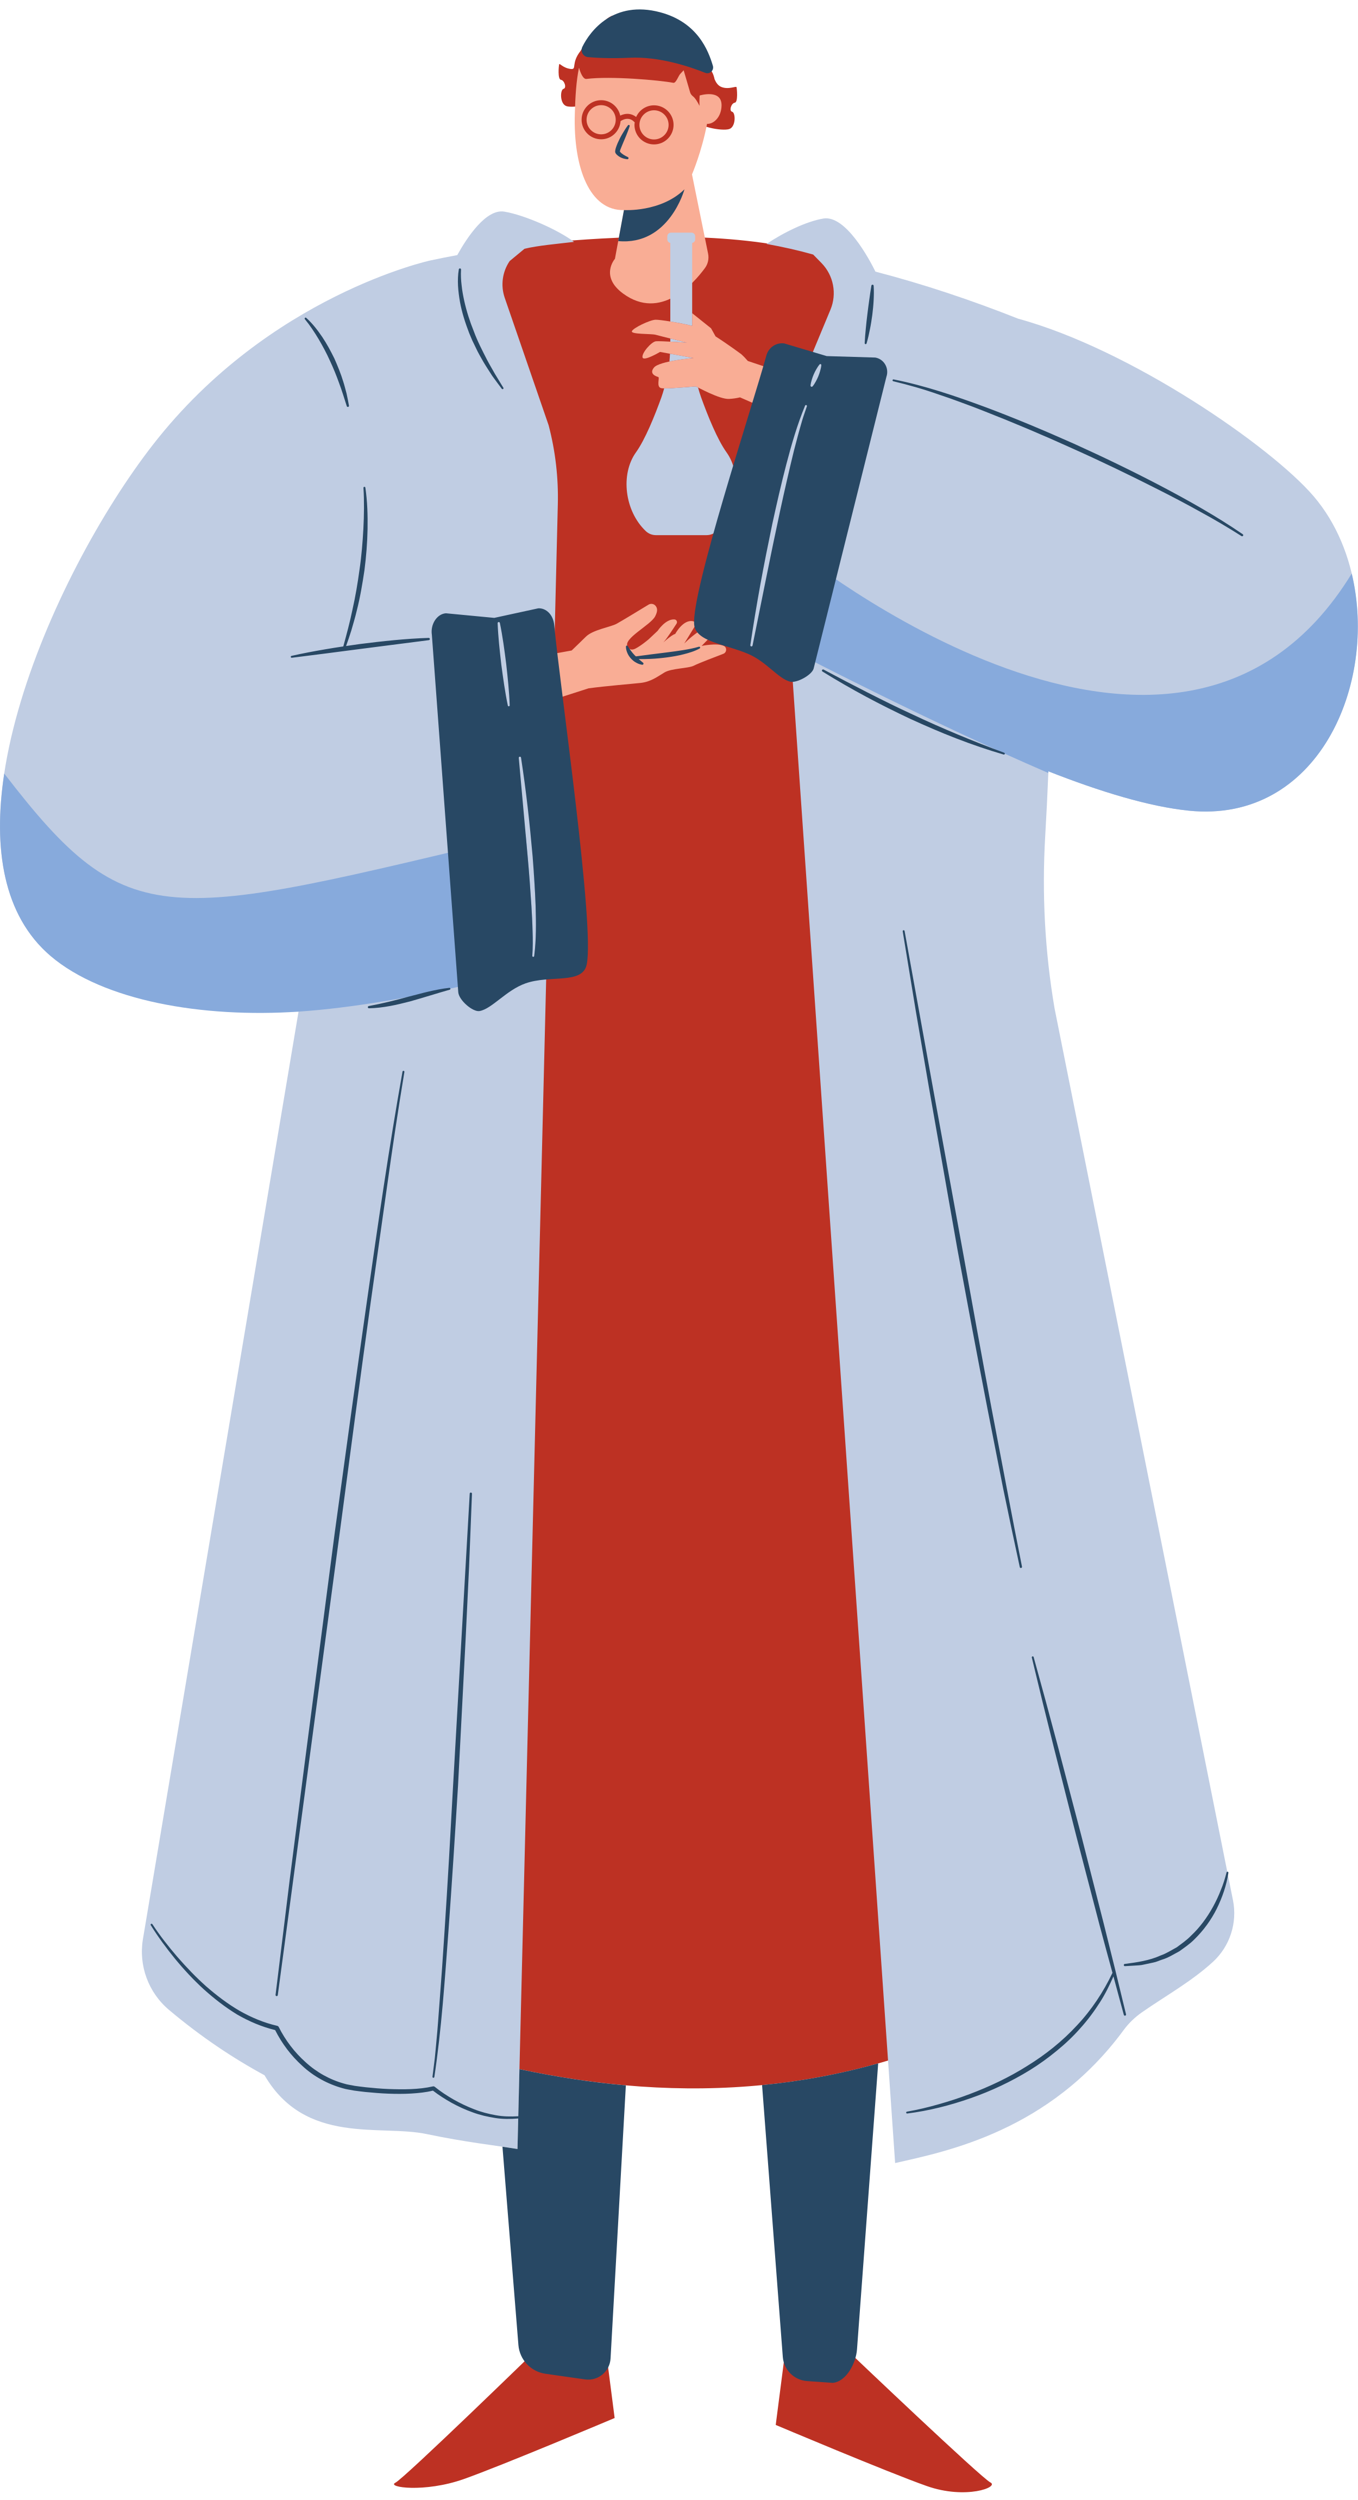
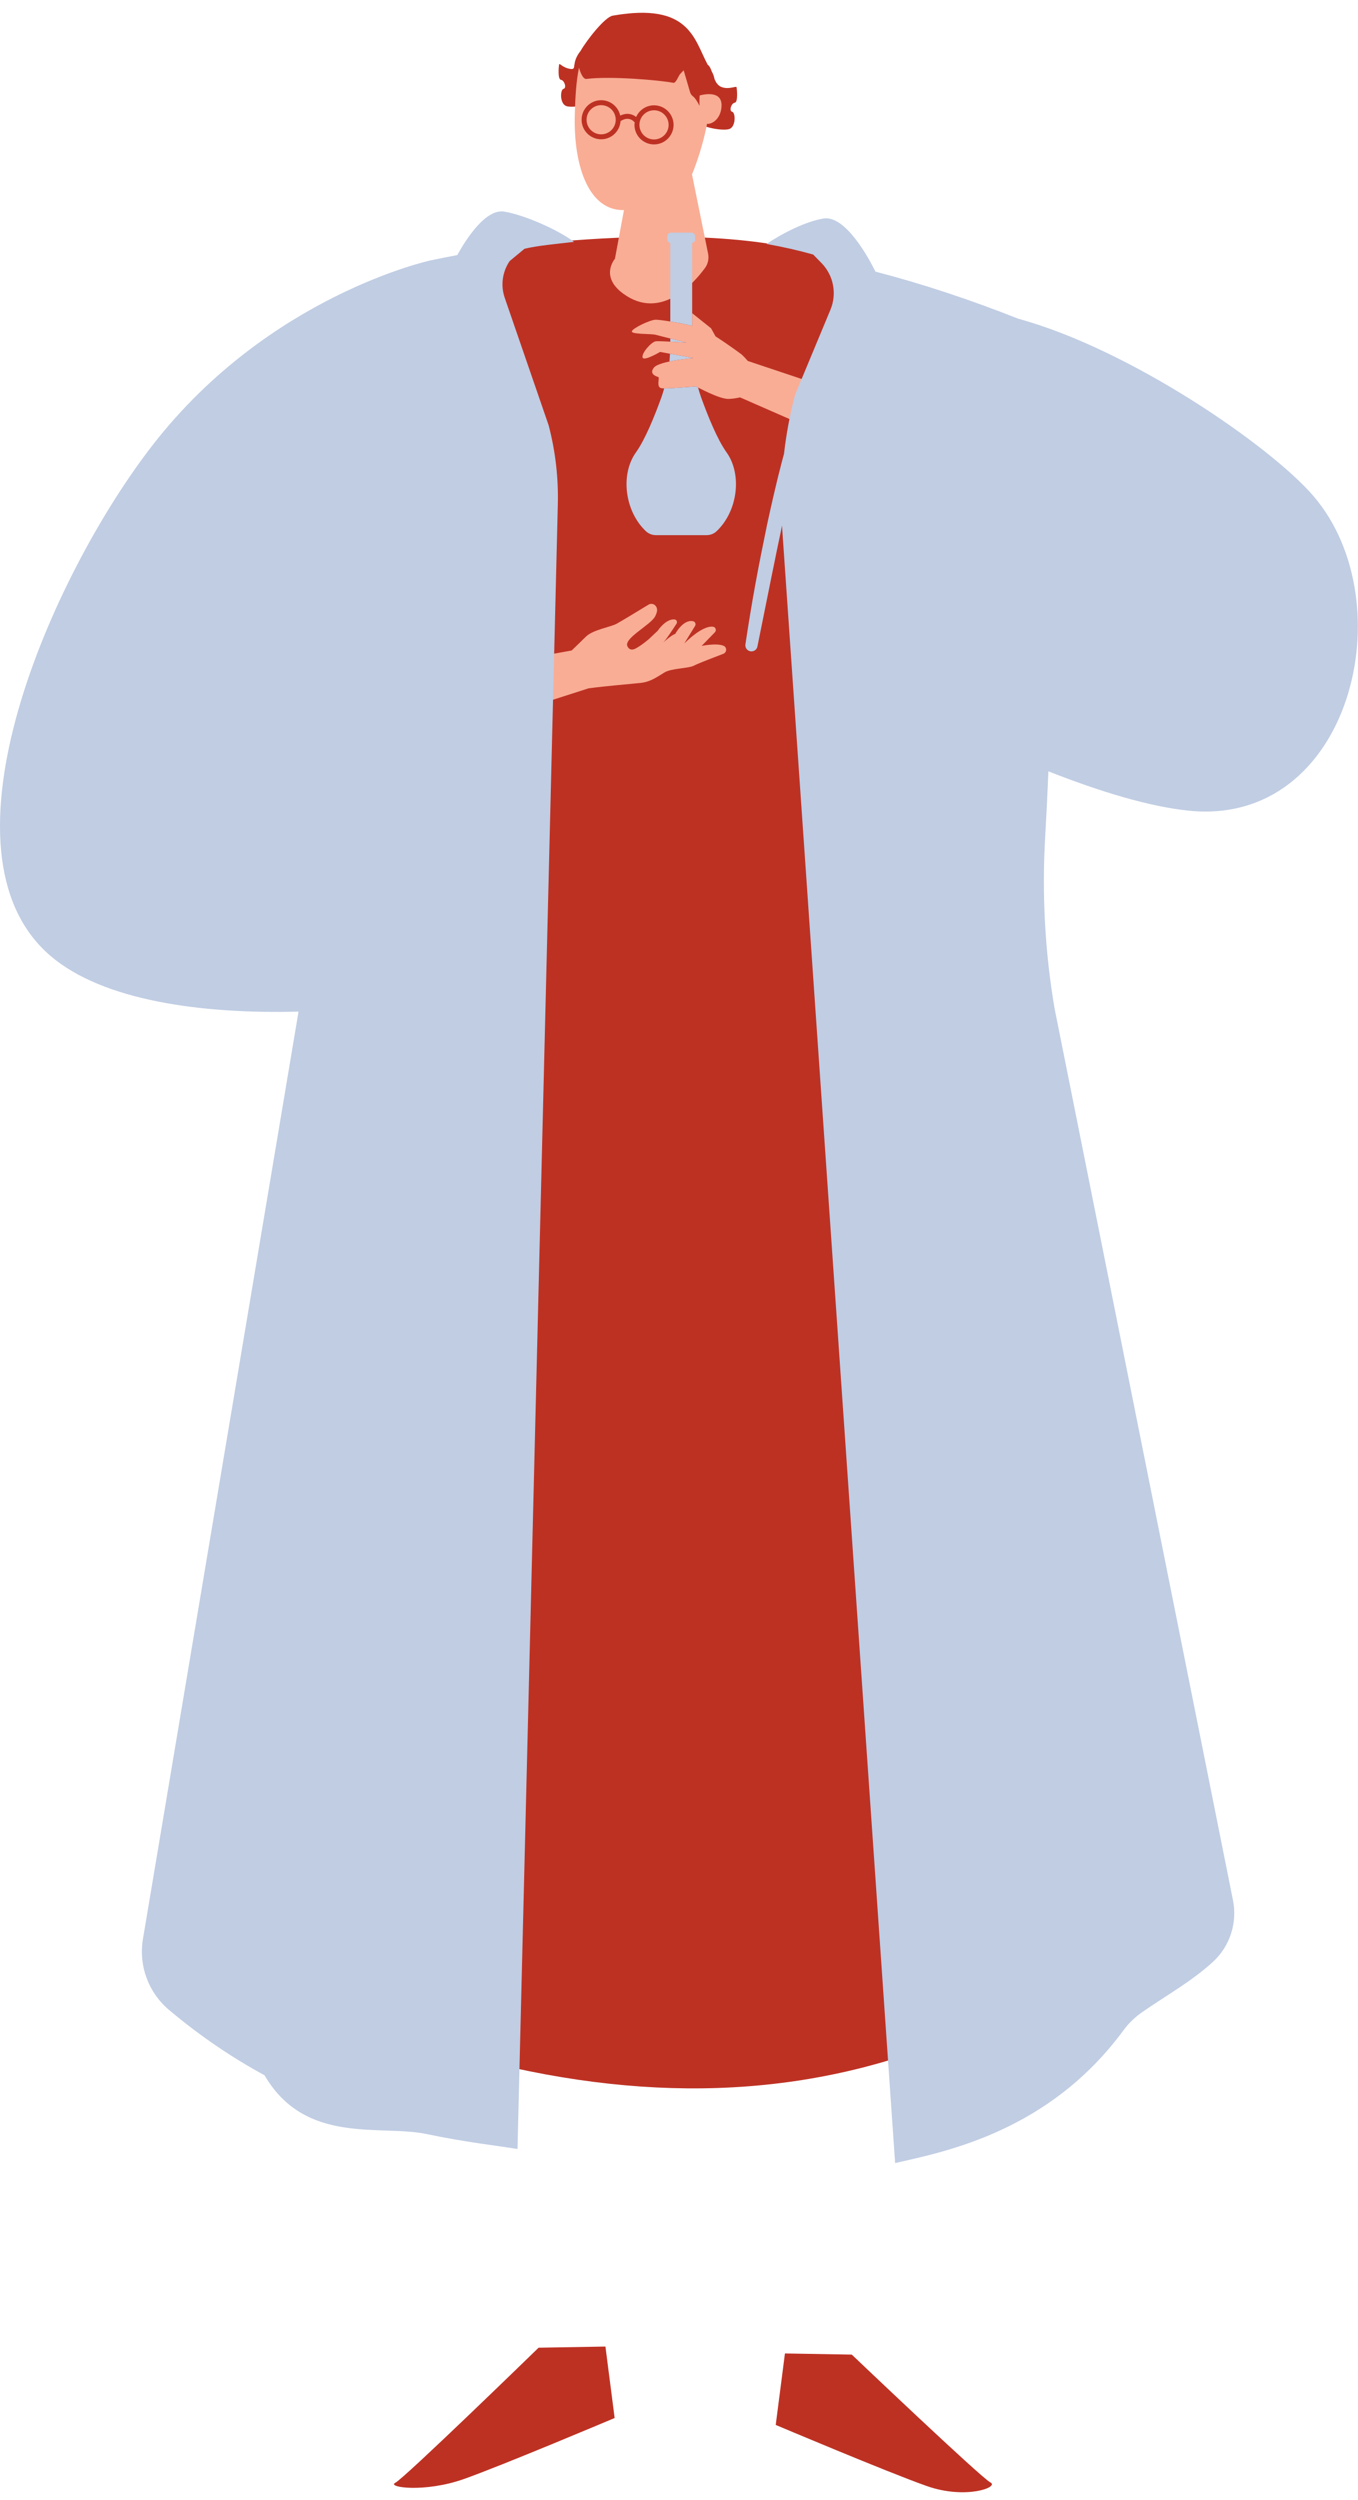
<svg xmlns="http://www.w3.org/2000/svg" height="503.5" preserveAspectRatio="xMidYMid meet" version="1.0" viewBox="0.0 -1.9 273.5 503.5" width="273.5" zoomAndPan="magnify">
  <defs>
    <clipPath id="a">
      <path d="M 0 40 L 273.469 40 L 273.469 434 L 0 434 Z M 0 40" />
    </clipPath>
    <clipPath id="b">
      <path d="M 0 108 L 273.469 108 L 273.469 203 L 0 203 Z M 0 108" />
    </clipPath>
  </defs>
  <g>
    <g id="change1_1">
-       <path d="M 121.07 20.277 C 120.004 20.277 119.133 21.145 119.133 22.215 C 119.133 23.281 120.004 24.152 121.07 24.152 C 122.141 24.152 123.008 23.281 123.008 22.215 C 123.008 21.145 122.141 20.277 121.07 20.277 Z M 129.781 23.246 C 129.781 24.316 130.648 25.184 131.719 25.184 C 132.785 25.184 133.656 24.316 133.656 23.246 C 133.656 22.176 132.785 21.309 131.719 21.309 C 130.648 21.309 129.781 22.176 129.781 23.246 Z M 112.621 11.035 C 112.707 10.773 113.402 11.82 114.969 11.992 C 116.234 12.133 114.949 10.852 116.934 8.336 C 118.32 5.969 121.848 1.527 123.398 1.254 C 138.898 -1.48 139.789 6.035 142.527 11.129 C 142.906 11.387 143.141 11.91 143.355 12.516 C 143.602 12.926 143.789 13.449 143.922 14.074 C 144.215 14.742 144.605 15.336 145.262 15.605 C 146.719 16.207 148.242 15.387 148.332 15.648 C 148.418 15.91 148.68 18.695 147.984 18.781 C 147.285 18.871 146.766 20.438 147.461 20.609 C 148.156 20.785 148.242 23.656 146.852 24.094 C 145.461 24.527 140.41 23.742 139.105 21.656 C 138.52 20.723 122.215 16.457 121.848 17.039 C 121.785 17.137 121.711 17.227 121.637 17.316 C 123.332 17.516 124.812 18.59 125.535 20.113 C 125.812 20.055 126.094 20.027 126.371 20.027 C 126.488 20.027 126.605 20.031 126.727 20.043 C 127.082 20.074 127.43 20.16 127.766 20.301 C 128.684 19.062 130.145 18.309 131.719 18.309 C 134.441 18.309 136.656 20.523 136.656 23.246 C 136.656 25.969 134.441 28.184 131.719 28.184 C 128.996 28.184 126.781 25.969 126.781 23.246 C 126.781 23.215 126.781 23.184 126.781 23.152 C 126.668 23.082 126.555 23.039 126.445 23.027 C 126.441 23.027 126.438 23.027 126.43 23.027 C 126.254 23.027 126.074 23.066 125.902 23.133 C 125.469 25.426 123.445 27.152 121.07 27.152 C 118.348 27.152 116.133 24.938 116.133 22.215 C 116.133 21.176 116.461 20.211 117.012 19.414 C 115.773 19.629 114.652 19.652 114.102 19.48 C 112.707 19.043 112.793 16.172 113.488 15.996 C 114.188 15.824 113.664 14.258 112.969 14.172 C 112.273 14.082 112.531 11.297 112.621 11.035 Z M 174.508 53.859 C 153.617 39.469 96.109 48.668 96.109 48.668 L 87.289 410.305 C 122.125 420.895 155.559 422 187.102 410.305 Z M 199.461 498.02 C 197.602 497.094 171.551 472.281 171.551 472.281 L 158.086 472.047 L 156.23 486.441 C 156.23 486.441 178.742 495.957 186.637 498.742 C 194.527 501.527 201.316 498.949 199.461 498.02 Z M 121.934 470.656 L 123.789 485.047 C 123.789 485.047 101.273 494.562 93.383 497.352 C 85.488 500.137 77.773 499.008 79.629 498.078 C 81.488 497.148 108.469 470.891 108.469 470.891 L 121.934 470.656" fill="#bd3123" />
+       <path d="M 121.07 20.277 C 120.004 20.277 119.133 21.145 119.133 22.215 C 119.133 23.281 120.004 24.152 121.07 24.152 C 122.141 24.152 123.008 23.281 123.008 22.215 C 123.008 21.145 122.141 20.277 121.07 20.277 Z M 129.781 23.246 C 129.781 24.316 130.648 25.184 131.719 25.184 C 132.785 25.184 133.656 24.316 133.656 23.246 C 133.656 22.176 132.785 21.309 131.719 21.309 C 130.648 21.309 129.781 22.176 129.781 23.246 Z M 112.621 11.035 C 112.707 10.773 113.402 11.82 114.969 11.992 C 116.234 12.133 114.949 10.852 116.934 8.336 C 118.32 5.969 121.848 1.527 123.398 1.254 C 138.898 -1.48 139.789 6.035 142.527 11.129 C 142.906 11.387 143.141 11.91 143.355 12.516 C 143.602 12.926 143.789 13.449 143.922 14.074 C 144.215 14.742 144.605 15.336 145.262 15.605 C 146.719 16.207 148.242 15.387 148.332 15.648 C 148.418 15.91 148.68 18.695 147.984 18.781 C 147.285 18.871 146.766 20.438 147.461 20.609 C 148.156 20.785 148.242 23.656 146.852 24.094 C 145.461 24.527 140.41 23.742 139.105 21.656 C 138.52 20.723 122.215 16.457 121.848 17.039 C 121.785 17.137 121.711 17.227 121.637 17.316 C 123.332 17.516 124.812 18.59 125.535 20.113 C 125.812 20.055 126.094 20.027 126.371 20.027 C 126.488 20.027 126.605 20.031 126.727 20.043 C 127.082 20.074 127.43 20.16 127.766 20.301 C 128.684 19.062 130.145 18.309 131.719 18.309 C 134.441 18.309 136.656 20.523 136.656 23.246 C 136.656 25.969 134.441 28.184 131.719 28.184 C 128.996 28.184 126.781 25.969 126.781 23.246 C 126.781 23.215 126.781 23.184 126.781 23.152 C 126.668 23.082 126.555 23.039 126.445 23.027 C 126.254 23.027 126.074 23.066 125.902 23.133 C 125.469 25.426 123.445 27.152 121.07 27.152 C 118.348 27.152 116.133 24.938 116.133 22.215 C 116.133 21.176 116.461 20.211 117.012 19.414 C 115.773 19.629 114.652 19.652 114.102 19.48 C 112.707 19.043 112.793 16.172 113.488 15.996 C 114.188 15.824 113.664 14.258 112.969 14.172 C 112.273 14.082 112.531 11.297 112.621 11.035 Z M 174.508 53.859 C 153.617 39.469 96.109 48.668 96.109 48.668 L 87.289 410.305 C 122.125 420.895 155.559 422 187.102 410.305 Z M 199.461 498.02 C 197.602 497.094 171.551 472.281 171.551 472.281 L 158.086 472.047 L 156.23 486.441 C 156.23 486.441 178.742 495.957 186.637 498.742 C 194.527 501.527 201.316 498.949 199.461 498.02 Z M 121.934 470.656 L 123.789 485.047 C 123.789 485.047 101.273 494.562 93.383 497.352 C 85.488 500.137 77.773 499.008 79.629 498.078 C 81.488 497.148 108.469 470.891 108.469 470.891 L 121.934 470.656" fill="#bd3123" />
    </g>
    <g id="change2_1">
      <path d="M 167.352 76.391 L 150.617 70.797 C 150.234 70.352 149.809 69.898 149.293 69.426 C 149.293 69.426 146.551 67.398 144.117 65.848 L 143.207 64.215 L 139.402 61.172 L 139.402 63.715 C 136.766 63.07 132.914 62.465 132.027 62.488 C 130.906 62.516 127.441 64.172 127.258 64.816 C 127.074 65.461 131.23 65.285 132.035 65.516 C 132.84 65.746 138.332 67.102 138.332 67.102 C 138.332 67.102 133.043 66.742 132.113 66.824 C 131.188 66.91 129.16 69.254 129.41 70.09 C 129.656 70.926 132.93 68.973 132.93 68.973 L 139.676 70.199 C 139.676 70.199 132.828 70.785 131.723 72.105 C 130.617 73.426 132.215 73.918 132.57 74.02 C 132.926 74.117 132.125 76.004 133.133 76.258 C 134.141 76.508 139.906 75.863 140.164 75.938 C 140.422 76.012 144.879 78.535 146.828 78.438 C 147.633 78.395 148.367 78.285 149.035 78.121 C 153.254 79.98 161.738 83.68 161.738 83.68 Z M 125.348 0.961 C 125.887 0.891 126.402 0.836 126.902 0.789 C 126.375 0.816 125.855 0.863 125.348 0.961 Z M 121.07 26.152 C 123.148 26.152 124.836 24.531 124.98 22.488 C 125.254 22.309 125.871 21.969 126.539 22.035 C 127.008 22.078 127.441 22.324 127.832 22.742 C 127.809 22.91 127.781 23.074 127.781 23.246 C 127.781 25.418 129.547 27.184 131.719 27.184 C 133.891 27.184 135.656 25.418 135.656 23.246 C 135.656 21.074 133.891 19.309 131.719 19.309 C 130.113 19.309 128.734 20.277 128.121 21.656 C 127.668 21.305 127.172 21.09 126.633 21.039 C 125.961 20.977 125.355 21.168 124.914 21.379 C 124.531 19.609 122.957 18.277 121.07 18.277 C 118.898 18.277 117.133 20.043 117.133 22.215 C 117.133 24.387 118.898 26.152 121.07 26.152 Z M 115.766 21.02 C 115.871 17.414 116.059 14.387 116.613 11.723 C 116.93 12.91 117.484 14.074 118.105 13.996 C 123.008 13.379 132.859 14.254 135.602 14.777 C 136.148 14.883 136.617 13.395 137 12.988 L 137.688 12.254 L 138.996 16.719 C 139.094 17.047 139.32 17.305 139.59 17.52 C 140.023 17.867 140.465 18.578 140.879 19.414 C 140.832 18.254 140.91 17.332 140.91 17.332 C 140.91 17.332 145.438 15.938 145.32 19.422 C 145.238 21.84 143.59 23.137 142.398 23.039 C 141.32 28.691 139.367 33.223 139.367 33.223 L 142.609 49.172 C 142.816 50.188 142.594 51.242 141.98 52.078 C 139.605 55.316 133.02 62.699 125.527 57.246 C 120.73 53.754 123.848 50.219 123.848 50.219 L 125.664 40.406 C 118.812 40.586 115.441 32.02 115.766 21.02 Z M 131.719 26.184 C 133.34 26.184 134.656 24.867 134.656 23.246 C 134.656 21.625 133.34 20.309 131.719 20.309 C 130.098 20.309 128.781 21.625 128.781 23.246 C 128.781 24.867 130.098 26.184 131.719 26.184 Z M 124.008 22.215 C 124.008 20.594 122.691 19.277 121.07 19.277 C 119.449 19.277 118.133 20.594 118.133 22.215 C 118.133 23.836 119.449 25.152 121.07 25.152 C 122.691 25.152 124.008 23.836 124.008 22.215 Z M 145.676 129.766 C 144.203 130.324 140.609 131.699 139.754 132.148 C 138.672 132.723 135.25 132.664 133.824 133.52 C 132.398 134.375 131.086 135.398 129.035 135.629 C 127.496 135.801 121.895 136.258 118.535 136.719 L 102.488 141.871 L 102.68 131.355 L 115.133 129.098 C 116.121 128.145 117.273 127.035 117.977 126.336 C 119.398 124.91 122.934 124.398 124.188 123.715 C 125.176 123.176 129.016 120.84 130.613 119.867 C 131.078 119.582 131.691 119.684 132.035 120.109 C 132.465 120.645 132.441 121.262 131.941 122.23 C 131.031 123.996 125.387 126.734 126.41 128.332 C 126.41 128.332 126.812 129.301 127.949 128.73 C 129.094 128.16 130.633 126.848 130.633 126.848 L 132.453 125.137 C 132.453 125.137 134.039 122.707 135.844 122.844 C 136.254 122.875 136.48 123.344 136.258 123.688 C 135.57 124.754 134.16 126.895 133.695 127.359 C 133.066 127.988 135.191 125.938 135.988 125.766 C 135.988 125.766 137.586 122.75 139.605 123.211 C 140.055 123.312 140.227 123.863 139.941 124.223 L 137.801 127.703 C 137.801 127.703 141.441 123.941 143.645 124.324 C 144.156 124.41 144.34 125.062 143.977 125.434 L 141.309 128.176 C 141.309 128.176 144.383 127.539 145.754 128.164 C 146.445 128.48 146.391 129.496 145.676 129.766" fill="#f9ad95" />
    </g>
    <g clip-path="url(#a)" id="change3_1">
      <path d="M 135 66.902 C 136.641 66.984 138.332 67.102 138.332 67.102 C 138.332 67.102 136.645 66.684 135 66.273 Z M 141.203 78.121 C 140.969 77.473 140.773 76.809 140.586 76.145 C 140.359 76.027 140.203 75.949 140.164 75.938 C 139.941 75.875 135.578 76.348 133.766 76.312 C 133.59 76.918 133.418 77.527 133.203 78.121 C 131.855 81.855 129.934 86.613 128.078 89.203 C 124.922 93.609 125.789 101.023 130.082 105.078 C 130.629 105.594 131.359 105.871 132.109 105.871 L 142.297 105.871 C 143.047 105.871 143.777 105.594 144.32 105.078 C 148.613 101.023 149.484 93.609 146.328 89.203 C 144.469 86.613 142.551 81.855 141.203 78.121 Z M 134.824 70.902 C 136.754 70.492 138.922 70.27 139.508 70.215 C 139.508 70.199 139.508 70.184 139.508 70.168 L 134.934 69.336 C 134.906 69.859 134.879 70.383 134.824 70.902 Z M 135 47.023 L 135 62.844 C 136.422 63.07 138.066 63.387 139.402 63.715 L 139.402 47.023 C 139.742 46.957 140.008 46.672 140.008 46.312 L 140.008 45.688 C 140.008 45.281 139.68 44.953 139.273 44.953 L 135.133 44.953 C 134.727 44.953 134.398 45.281 134.398 45.688 L 134.398 46.312 C 134.398 46.672 134.66 46.957 135 47.023 Z M 211.148 153.434 C 221.539 157.523 231.445 160.547 239.441 161.359 C 271.992 164.672 282.965 119.578 264.574 98.047 C 256.066 88.086 227.773 68.484 205.051 62.277 C 195.688 58.566 186.125 55.355 176.316 52.801 C 175.098 50.336 170.332 41.359 165.824 42.109 C 162.383 42.684 157.805 44.922 154.383 47.227 C 157.645 47.812 160.801 48.52 163.773 49.363 L 165.441 51.066 C 167.879 53.555 168.59 57.254 167.254 60.465 L 160.129 77.594 C 159.09 81.508 158.355 85.488 157.898 89.5 C 157.73 90.117 157.559 90.738 157.398 91.348 C 156.32 95.492 155.395 99.609 154.551 103.457 C 153.805 107.07 152.934 111.344 152.152 115.629 C 151.395 119.793 150.715 123.914 150.125 127.883 C 150.035 128.527 150.465 129.133 151.105 129.258 L 151.242 129.281 C 151.242 129.281 151.34 129.281 151.34 129.281 C 151.926 129.281 152.434 128.863 152.543 128.297 L 155.332 114.473 C 156.035 111.004 156.738 107.535 157.484 104.066 C 157.496 104.023 157.504 103.984 157.512 103.945 C 157.535 104.348 157.547 104.75 157.574 105.152 L 180.277 433.703 C 190.641 431.359 211.34 427.281 226.301 406.922 C 227.324 405.527 228.59 404.32 230.008 403.332 C 234.797 399.996 239.922 397.176 244.266 393.203 C 247.707 390.059 249.234 385.324 248.316 380.754 L 212.387 201.168 C 210.43 189.691 209.824 178.039 210.508 166.422 C 210.754 162.254 210.965 157.898 211.148 153.434 Z M 102.652 50.668 C 101.164 52.84 100.797 55.59 101.652 58.078 L 110.492 83.734 C 111.863 88.949 112.484 94.332 112.344 99.719 L 104.223 430.875 C 99.988 430.176 93.637 429.492 85.938 427.867 C 76.578 425.891 61.527 430.152 53.277 416.027 C 46.957 412.594 40.473 408.285 34.027 402.852 C 29.887 399.363 27.891 393.945 28.785 388.605 L 60.125 201.824 C 40.668 202.324 20.773 199.66 10.184 190.613 C -14.203 169.785 10.25 114.016 30.887 87.547 C 54.254 57.574 86.656 50.555 86.656 50.555 C 88.477 50.164 90.289 49.805 92.09 49.473 C 94.047 45.949 97.891 40.105 101.566 40.719 C 105.73 41.41 112.527 44.461 115.609 46.812 C 112.277 47.207 108.23 47.555 105.629 48.203 L 102.652 50.668" fill="#c0cde3" />
    </g>
    <g clip-path="url(#b)" id="change4_1">
-       <path d="M 272.238 113.602 C 236.844 171.449 159.711 108.438 159.711 108.438 L 158.895 124.227 L 159.219 128.922 C 163.094 130.941 187.023 143.34 211.133 153.77 C 211.137 153.656 211.145 153.547 211.148 153.434 C 221.539 157.523 231.445 160.547 239.441 161.359 C 265.336 163.992 277.574 136 272.238 113.602 Z M 107.465 173.309 L 109.227 192.695 C 109.227 192.695 82.066 200.355 60.125 201.824 C 40.707 203.129 20.773 199.66 10.184 190.613 C 0.621 182.449 -1.43 168.91 0.852 153.875 C 26.074 186.672 32.914 183.461 105.867 166.105 L 106.277 170.66 C 106.578 173.98 106.816 177.305 107.031 180.625 C 107.129 182.289 107.219 183.949 107.258 185.613 C 107.32 187.273 107.316 188.934 107.207 190.586 L 107.207 190.598 C 107.199 190.695 107.273 190.785 107.371 190.797 C 107.477 190.812 107.574 190.738 107.586 190.633 C 108.02 187.289 107.969 183.93 107.875 180.586 C 107.793 178.156 107.633 175.73 107.465 173.309" fill="#87aadc" />
-     </g>
+       </g>
    <g id="change5_1">
-       <path d="M 118.438 9.605 C 120.184 9.758 123.062 9.906 126.809 9.73 C 132.777 9.445 138.934 11.527 142.02 12.766 C 142.926 13.133 143.852 12.281 143.574 11.348 C 142.66 8.277 140.492 2.578 132.965 0.574 C 123.555 -1.93 118.844 4.355 117.289 7.523 C 116.84 8.438 117.426 9.516 118.438 9.605 Z M 61.406 62.383 C 62.434 63.629 63.34 65.004 64.172 66.395 C 64.996 67.797 65.766 69.23 66.434 70.715 C 67.125 72.188 67.738 73.695 68.289 75.234 C 68.863 76.762 69.336 78.324 69.84 79.891 L 69.844 79.898 C 69.875 80.004 69.984 80.07 70.098 80.051 C 70.219 80.031 70.301 79.91 70.281 79.789 C 70.137 78.973 69.973 78.16 69.797 77.352 C 69.574 76.551 69.391 75.738 69.129 74.949 C 68.648 73.359 68.012 71.816 67.34 70.293 C 66.602 68.801 65.82 67.324 64.887 65.941 C 63.945 64.566 62.93 63.238 61.672 62.109 C 61.605 62.047 61.5 62.043 61.426 62.105 C 61.344 62.172 61.332 62.289 61.398 62.371 Z M 247.258 375.039 C 247.156 375.012 247.051 375.074 247.023 375.176 L 247.023 375.188 C 246.723 376.383 246.352 377.582 245.871 378.727 C 245.43 379.887 244.895 381.004 244.305 382.09 C 243.113 384.254 241.648 386.262 239.855 387.934 C 239.004 388.82 237.988 389.512 237.008 390.246 C 235.934 390.828 234.902 391.5 233.738 391.906 C 231.488 392.926 229.02 393.277 226.555 393.602 L 226.523 393.602 C 226.41 393.617 226.324 393.723 226.328 393.84 C 226.34 393.965 226.445 394.059 226.566 394.051 L 228.469 393.941 C 229.102 393.887 229.746 393.898 230.363 393.734 L 232.238 393.332 C 232.875 393.223 233.453 392.926 234.062 392.73 C 235.305 392.367 236.387 391.645 237.527 391.051 C 238.566 390.293 239.645 389.578 240.547 388.656 C 242.383 386.863 243.914 384.766 245.055 382.48 C 246.18 380.191 247.02 377.773 247.398 375.25 C 247.414 375.156 247.352 375.062 247.258 375.039 Z M 87.262 416.535 C 87.367 416.547 87.465 416.477 87.477 416.375 C 88.934 406.645 89.578 396.848 90.312 387.066 C 91.023 377.281 91.648 367.488 92.246 357.699 L 93.77 328.309 L 94.473 313.613 L 95.055 298.91 C 95.059 298.785 94.965 298.68 94.84 298.676 C 94.715 298.668 94.609 298.762 94.602 298.887 L 91.254 357.641 C 90.723 367.434 90.172 377.227 89.531 387.012 C 89.223 391.906 88.871 396.797 88.496 401.684 C 88.309 404.129 88.148 406.574 87.906 409.012 C 87.789 410.23 87.695 411.453 87.559 412.668 L 87.102 416.309 L 87.102 416.32 C 87.09 416.422 87.16 416.52 87.262 416.535 Z M 55.691 400.086 C 55.816 400.102 55.93 400.016 55.945 399.891 L 68.406 306.883 C 70.457 291.379 72.512 275.875 74.656 260.383 L 77.934 237.156 C 79.016 229.414 80.164 221.68 81.445 213.969 C 81.461 213.867 81.391 213.766 81.289 213.746 C 81.184 213.727 81.086 213.797 81.066 213.902 C 78.316 229.309 76.094 244.793 73.879 260.273 C 71.664 275.758 69.539 291.254 67.418 306.75 L 61.348 353.277 L 58.359 376.547 L 55.496 399.832 C 55.484 399.953 55.57 400.066 55.691 400.086 Z M 217.758 367.703 L 213.043 349.734 C 211.453 343.746 209.828 337.773 208.176 331.805 C 208.148 331.703 208.047 331.645 207.945 331.668 C 207.844 331.691 207.781 331.797 207.805 331.898 C 209.246 337.922 210.719 343.938 212.227 349.945 L 216.793 367.953 L 221.488 385.93 C 222.324 389.09 223.195 392.242 224.051 395.398 C 222.219 399.258 219.844 402.844 216.93 405.949 C 214 409.129 210.586 411.859 206.898 414.133 C 203.234 416.453 199.285 418.309 195.223 419.84 C 193.188 420.609 191.117 421.281 189.023 421.871 C 186.93 422.465 184.805 422.988 182.668 423.348 L 182.656 423.348 C 182.559 423.367 182.488 423.461 182.5 423.562 C 182.516 423.664 182.609 423.738 182.715 423.727 C 187.086 423.176 191.355 422.086 195.508 420.633 C 199.66 419.18 203.672 417.293 207.43 414.98 C 209.305 413.82 211.098 412.52 212.801 411.117 C 214.512 409.723 216.129 408.203 217.586 406.543 C 219.07 404.906 220.387 403.121 221.57 401.262 C 222.617 399.629 223.465 397.879 224.246 396.113 C 224.945 398.695 225.629 401.285 226.34 403.863 C 226.375 403.98 226.492 404.051 226.613 404.023 C 226.734 403.992 226.809 403.871 226.781 403.75 C 225.336 397.727 223.859 391.715 222.348 385.707 Z M 187.199 217.75 L 192.844 249.809 C 194.812 260.48 196.812 271.145 198.875 281.797 L 202.016 297.77 C 203.105 303.086 204.238 308.391 205.383 313.695 C 205.41 313.816 205.527 313.895 205.648 313.867 C 205.773 313.844 205.852 313.723 205.828 313.602 C 204.77 308.281 203.73 302.957 202.73 297.629 L 199.684 281.645 C 197.676 270.98 195.746 260.309 193.824 249.629 L 187.973 217.613 L 182.184 185.586 C 182.164 185.48 182.066 185.414 181.965 185.43 C 181.859 185.445 181.789 185.547 181.805 185.648 L 184.441 201.711 Z M 165.871 132.941 C 165.766 132.887 165.633 132.922 165.57 133.023 C 165.504 133.129 165.539 133.27 165.645 133.336 C 168.496 135.098 171.398 136.777 174.352 138.363 C 177.305 139.953 180.309 141.441 183.344 142.875 C 186.395 144.266 189.473 145.609 192.605 146.812 C 195.734 148.023 198.91 149.109 202.129 150.051 C 202.227 150.078 202.328 150.027 202.363 149.934 C 202.398 149.836 202.348 149.727 202.246 149.688 C 199.105 148.543 196 147.312 192.918 146.031 C 189.84 144.738 186.781 143.402 183.766 141.969 C 180.73 140.578 177.738 139.09 174.762 137.578 C 171.785 136.062 168.82 134.52 165.871 132.941 Z M 250.289 105.684 C 244.969 102.039 239.348 98.887 233.652 95.891 C 227.953 92.906 222.156 90.113 216.297 87.461 C 210.418 84.848 204.488 82.34 198.461 80.09 C 192.43 77.859 186.312 75.773 179.984 74.508 C 179.883 74.484 179.785 74.547 179.762 74.648 C 179.734 74.75 179.801 74.855 179.902 74.879 L 179.906 74.879 C 183.023 75.625 186.105 76.504 189.129 77.574 C 190.648 78.07 192.16 78.613 193.66 79.172 C 195.172 79.711 196.668 80.289 198.16 80.879 C 204.133 83.219 210.043 85.715 215.887 88.367 C 221.746 90.984 227.527 93.777 233.246 96.676 C 236.109 98.121 238.953 99.613 241.754 101.176 C 244.574 102.703 247.328 104.34 250.035 106.059 C 250.137 106.121 250.277 106.098 250.348 105.996 C 250.418 105.895 250.391 105.754 250.289 105.684 Z M 58.773 130.562 L 65.676 129.688 L 72.574 128.789 L 86.371 127.016 C 86.484 127 86.574 126.898 86.57 126.781 C 86.566 126.656 86.461 126.559 86.336 126.562 C 81.684 126.711 77.055 127.219 72.445 127.801 C 71.531 127.934 70.613 128.066 69.699 128.199 C 70.062 127.176 70.422 126.152 70.742 125.113 C 71.121 123.781 71.531 122.453 71.844 121.102 C 72.535 118.41 72.992 115.668 73.402 112.922 C 73.754 110.164 73.977 107.391 74.027 104.613 C 74.07 101.836 73.992 99.059 73.582 96.297 C 73.57 96.203 73.48 96.129 73.383 96.137 C 73.277 96.141 73.199 96.23 73.203 96.336 L 73.203 96.348 C 73.363 99.082 73.324 101.844 73.184 104.586 C 73.031 107.328 72.812 110.07 72.41 112.789 C 72.043 115.508 71.586 118.223 70.98 120.902 C 70.473 123.383 69.805 125.828 69.141 128.281 C 67.941 128.457 66.746 128.645 65.551 128.852 C 63.262 129.246 60.977 129.668 58.707 130.184 C 58.613 130.207 58.547 130.297 58.559 130.395 C 58.574 130.5 58.668 130.574 58.773 130.562 Z M 90.715 197.207 C 90.703 197.102 90.609 197.023 90.504 197.035 C 89.105 197.18 87.734 197.465 86.371 197.773 C 85.012 198.086 83.676 198.469 82.328 198.801 C 80.996 199.176 79.656 199.512 78.316 199.836 C 76.977 200.164 75.629 200.445 74.27 200.703 C 74.16 200.723 74.082 200.816 74.082 200.93 C 74.086 201.055 74.188 201.156 74.312 201.152 C 75.719 201.133 77.117 200.949 78.5 200.703 C 79.879 200.453 81.238 200.109 82.59 199.766 C 83.93 199.375 85.266 199 86.59 198.59 C 87.918 198.188 89.242 197.789 90.574 197.41 C 90.664 197.387 90.723 197.301 90.715 197.207 Z M 125.312 27.309 L 126.098 25.438 C 126.352 24.805 126.609 24.168 126.816 23.508 C 126.84 23.434 126.812 23.348 126.75 23.297 C 126.664 23.23 126.543 23.246 126.477 23.328 C 126.047 23.883 125.688 24.469 125.34 25.062 C 124.984 25.656 124.68 26.277 124.395 26.914 C 124.262 27.238 124.129 27.562 124.02 27.914 C 123.969 28.098 123.918 28.266 123.895 28.527 C 123.895 28.602 123.883 28.668 123.922 28.82 C 124 29.031 124.016 28.996 124.055 29.059 C 124.117 29.152 124.195 29.227 124.27 29.301 C 124.895 29.867 125.605 30.086 126.332 30.168 C 126.426 30.18 126.523 30.129 126.566 30.039 C 126.617 29.926 126.57 29.789 126.457 29.738 L 126.438 29.727 C 125.855 29.453 125.25 29.117 124.914 28.703 C 124.883 28.66 124.859 28.621 124.836 28.582 C 124.852 28.496 124.898 28.352 124.945 28.219 C 125.055 27.922 125.18 27.613 125.312 27.309 Z M 174.281 67.398 C 174.383 67.43 174.492 67.371 174.523 67.27 C 174.805 66.324 175.016 65.371 175.203 64.41 C 175.402 63.449 175.547 62.484 175.68 61.516 C 175.797 60.543 175.902 59.57 175.949 58.59 C 175.996 57.609 176.023 56.629 175.953 55.641 C 175.945 55.539 175.867 55.449 175.762 55.434 C 175.641 55.41 175.523 55.496 175.5 55.621 C 175.332 56.582 175.203 57.543 175.066 58.504 C 174.926 59.465 174.809 60.426 174.688 61.391 C 174.574 62.355 174.453 63.316 174.371 64.285 C 174.277 65.258 174.188 66.227 174.145 67.203 C 174.145 67.289 174.195 67.371 174.281 67.398 Z M 94.492 65.18 L 95.129 66.688 L 95.84 68.156 C 96.293 69.148 96.852 70.086 97.387 71.031 C 97.941 71.965 98.547 72.871 99.129 73.785 C 99.77 74.66 100.402 75.539 101.062 76.398 C 101.121 76.477 101.23 76.496 101.312 76.445 C 101.402 76.391 101.43 76.273 101.379 76.184 L 101.371 76.18 L 99.695 73.426 C 99.172 72.484 98.617 71.566 98.121 70.621 C 97.145 68.715 96.156 66.812 95.422 64.812 C 94.621 62.836 93.969 60.801 93.504 58.723 C 93.281 57.688 93.078 56.641 92.973 55.582 C 92.84 54.531 92.789 53.453 92.852 52.422 L 92.855 52.395 C 92.859 52.277 92.781 52.176 92.664 52.156 C 92.543 52.137 92.426 52.219 92.406 52.344 C 92.039 54.551 92.266 56.746 92.637 58.902 C 93.031 61.055 93.711 63.145 94.492 65.18 Z M 100.223 123.602 C 100.273 125 100.387 126.387 100.512 127.777 C 100.641 129.164 100.809 130.547 100.961 131.93 C 101.156 133.309 101.32 134.691 101.543 136.07 C 101.758 137.445 101.984 138.82 102.277 140.188 C 102.293 140.277 102.375 140.344 102.469 140.34 C 102.574 140.336 102.656 140.246 102.652 140.145 C 102.609 138.746 102.5 137.355 102.379 135.969 C 102.262 134.578 102.094 133.195 101.949 131.809 C 101.766 130.43 101.602 129.047 101.391 127.668 C 101.18 126.293 100.957 124.914 100.672 123.547 C 100.648 123.441 100.555 123.363 100.441 123.367 C 100.316 123.371 100.219 123.477 100.223 123.602 Z M 104.48 150.73 L 106.277 170.66 C 106.578 173.98 106.816 177.305 107.031 180.625 C 107.129 182.289 107.219 183.949 107.258 185.613 C 107.32 187.273 107.316 188.934 107.207 190.586 L 107.207 190.598 C 107.199 190.695 107.273 190.785 107.371 190.797 C 107.477 190.812 107.574 190.738 107.586 190.633 C 108.02 187.289 107.969 183.93 107.875 180.586 C 107.762 177.242 107.52 173.91 107.27 170.578 C 106.969 167.25 106.652 163.922 106.266 160.605 C 105.883 157.289 105.441 153.977 104.934 150.676 C 104.914 150.559 104.805 150.473 104.688 150.484 C 104.562 150.496 104.469 150.605 104.48 150.73 Z M 86.977 125.945 C 86.656 123.809 88.012 121.73 89.805 121.605 L 99.547 122.531 L 108.422 120.602 C 110.066 120.543 111.43 121.977 111.617 123.957 C 112.855 137.055 119.809 184.531 118.16 192.348 C 117.305 196.406 110.789 194.367 105.812 196.145 C 101.922 197.531 99.047 201.301 96.566 201.711 C 95.23 201.93 92.449 199.559 92.297 197.941 Z M 156.508 103.863 C 157.336 99.828 158.25 95.812 159.188 91.805 L 159.91 88.805 L 160.699 85.82 C 160.953 84.824 161.258 83.844 161.535 82.852 C 161.824 81.863 162.184 80.906 162.504 79.93 L 162.508 79.918 C 162.535 79.824 162.488 79.723 162.398 79.684 C 162.301 79.641 162.188 79.688 162.148 79.785 C 160.559 83.617 159.414 87.605 158.367 91.598 C 157.324 95.598 156.414 99.625 155.531 103.656 C 154.695 107.699 153.879 111.746 153.137 115.805 C 152.398 119.867 151.719 123.938 151.117 128.02 C 151.102 128.141 151.18 128.254 151.297 128.277 C 151.422 128.301 151.539 128.219 151.562 128.098 L 154.008 115.973 C 154.828 111.934 155.637 107.895 156.508 103.863 Z M 163.238 75.734 C 163.23 75.809 163.258 75.887 163.32 75.938 C 163.422 76.023 163.57 76.008 163.656 75.91 C 163.914 75.602 164.113 75.266 164.301 74.93 C 164.496 74.594 164.652 74.238 164.805 73.887 C 164.941 73.527 165.082 73.168 165.18 72.789 C 165.285 72.414 165.379 72.039 165.414 71.637 C 165.422 71.574 165.398 71.508 165.348 71.465 C 165.262 71.395 165.137 71.402 165.062 71.488 C 164.801 71.797 164.598 72.129 164.402 72.465 C 164.199 72.797 164.043 73.145 163.883 73.496 C 163.734 73.855 163.59 74.211 163.488 74.586 C 163.379 74.957 163.277 75.332 163.238 75.734 Z M 159.141 135.379 C 156.734 134.773 154.379 131.359 150.699 129.793 C 146 127.789 140.129 127.344 139.809 123.902 C 139.191 117.285 151.414 80.34 154.348 69.684 C 154.793 68.066 156.328 67.035 157.949 67.262 L 166.5 69.812 L 176.277 70.105 C 178.043 70.398 179.117 72.262 178.52 73.988 L 163.867 132.734 C 163.504 134.051 160.438 135.707 159.141 135.379 Z M 137.852 36.223 C 133.094 40.887 125.664 40.406 125.664 40.406 L 124.508 46.652 C 134.781 47.605 137.852 36.223 137.852 36.223 Z M 140.762 128.34 C 139.707 128.656 138.617 128.852 137.527 129.031 C 136.438 129.199 135.34 129.363 134.234 129.492 L 130.922 129.906 C 129.973 130.027 129.016 130.148 128.062 130.285 C 127.977 130.203 127.883 130.125 127.801 130.035 C 127.293 129.504 126.852 128.891 126.441 128.223 L 126.43 128.199 C 126.395 128.145 126.336 128.109 126.27 128.105 C 126.16 128.105 126.07 128.188 126.066 128.297 C 126.055 128.766 126.176 129.184 126.348 129.594 C 126.516 130.004 126.77 130.379 127.066 130.711 C 127.371 131.031 127.707 131.332 128.102 131.535 C 128.484 131.758 128.898 131.906 129.328 131.973 C 129.406 131.984 129.488 131.961 129.539 131.898 C 129.629 131.801 129.617 131.652 129.523 131.566 L 129.508 131.559 C 129.207 131.289 128.902 131.074 128.625 130.824 C 129.418 130.836 130.211 130.824 131 130.789 C 132.125 130.742 133.246 130.629 134.363 130.484 C 135.484 130.328 136.602 130.145 137.699 129.855 C 138.797 129.574 139.898 129.254 140.91 128.691 C 140.988 128.648 141.027 128.555 141.004 128.465 C 140.969 128.363 140.859 128.309 140.762 128.34 Z M 157.656 472.754 C 157.855 475.359 159.938 477.426 162.547 477.609 L 167.719 477.969 C 170.457 477.719 172.395 473.984 172.598 471.242 L 176.867 413.629 C 169.176 415.789 161.379 417.238 153.48 418.004 Z M 104.613 414.793 C 111.824 416.332 118.973 417.434 126.047 418.059 L 122.965 473.066 C 122.816 475.703 120.441 477.648 117.828 477.273 L 109.855 476.137 C 106.906 475.715 104.645 473.309 104.406 470.34 L 101.195 430.418 C 102.289 430.574 103.312 430.727 104.223 430.875 L 104.371 424.73 C 102.84 424.855 101.289 424.875 99.762 424.633 C 98.219 424.395 96.684 424.043 95.219 423.5 C 93.746 422.977 92.316 422.324 90.949 421.57 C 89.645 420.84 88.395 420.043 87.191 419.117 C 85.703 419.484 84.262 419.613 82.785 419.707 C 81.246 419.797 79.711 419.785 78.176 419.727 C 76.641 419.672 75.113 419.535 73.586 419.391 C 72.824 419.297 72.066 419.223 71.301 419.109 C 70.535 418.945 69.754 418.871 69.008 418.633 C 65.996 417.793 63.164 416.258 60.887 414.133 C 58.633 412.09 56.793 409.66 55.41 406.922 C 52.711 406.266 50.156 405.172 47.773 403.797 C 45.359 402.328 43.133 400.59 41.047 398.715 C 38.973 396.82 37.059 394.762 35.281 392.602 C 33.512 390.43 31.844 388.184 30.363 385.801 C 30.309 385.711 30.336 385.594 30.426 385.539 C 30.516 385.484 30.629 385.512 30.684 385.598 L 30.691 385.602 C 32.211 387.914 33.934 390.113 35.742 392.211 C 37.57 394.301 39.484 396.312 41.555 398.148 C 43.641 399.965 45.848 401.637 48.223 403.031 C 50.613 404.387 53.156 405.457 55.82 406.066 C 55.965 406.102 56.082 406.195 56.145 406.32 L 56.152 406.336 C 57.469 408.965 59.332 411.422 61.551 413.395 C 63.746 415.414 66.406 416.895 69.262 417.695 C 69.969 417.926 70.711 417.996 71.438 418.156 C 72.176 418.27 72.938 418.348 73.688 418.441 C 75.195 418.594 76.703 418.734 78.215 418.793 C 81.211 418.898 84.32 418.918 87.164 418.27 L 87.191 418.262 C 87.324 418.23 87.461 418.27 87.559 418.348 C 88.719 419.289 90.012 420.141 91.328 420.895 C 92.652 421.648 94.035 422.305 95.453 422.855 C 96.871 423.422 98.352 423.801 99.848 424.07 C 101.344 424.348 102.867 424.363 104.383 424.277 L 104.613 414.793" fill="#284864" />
-     </g>
+       </g>
  </g>
</svg>